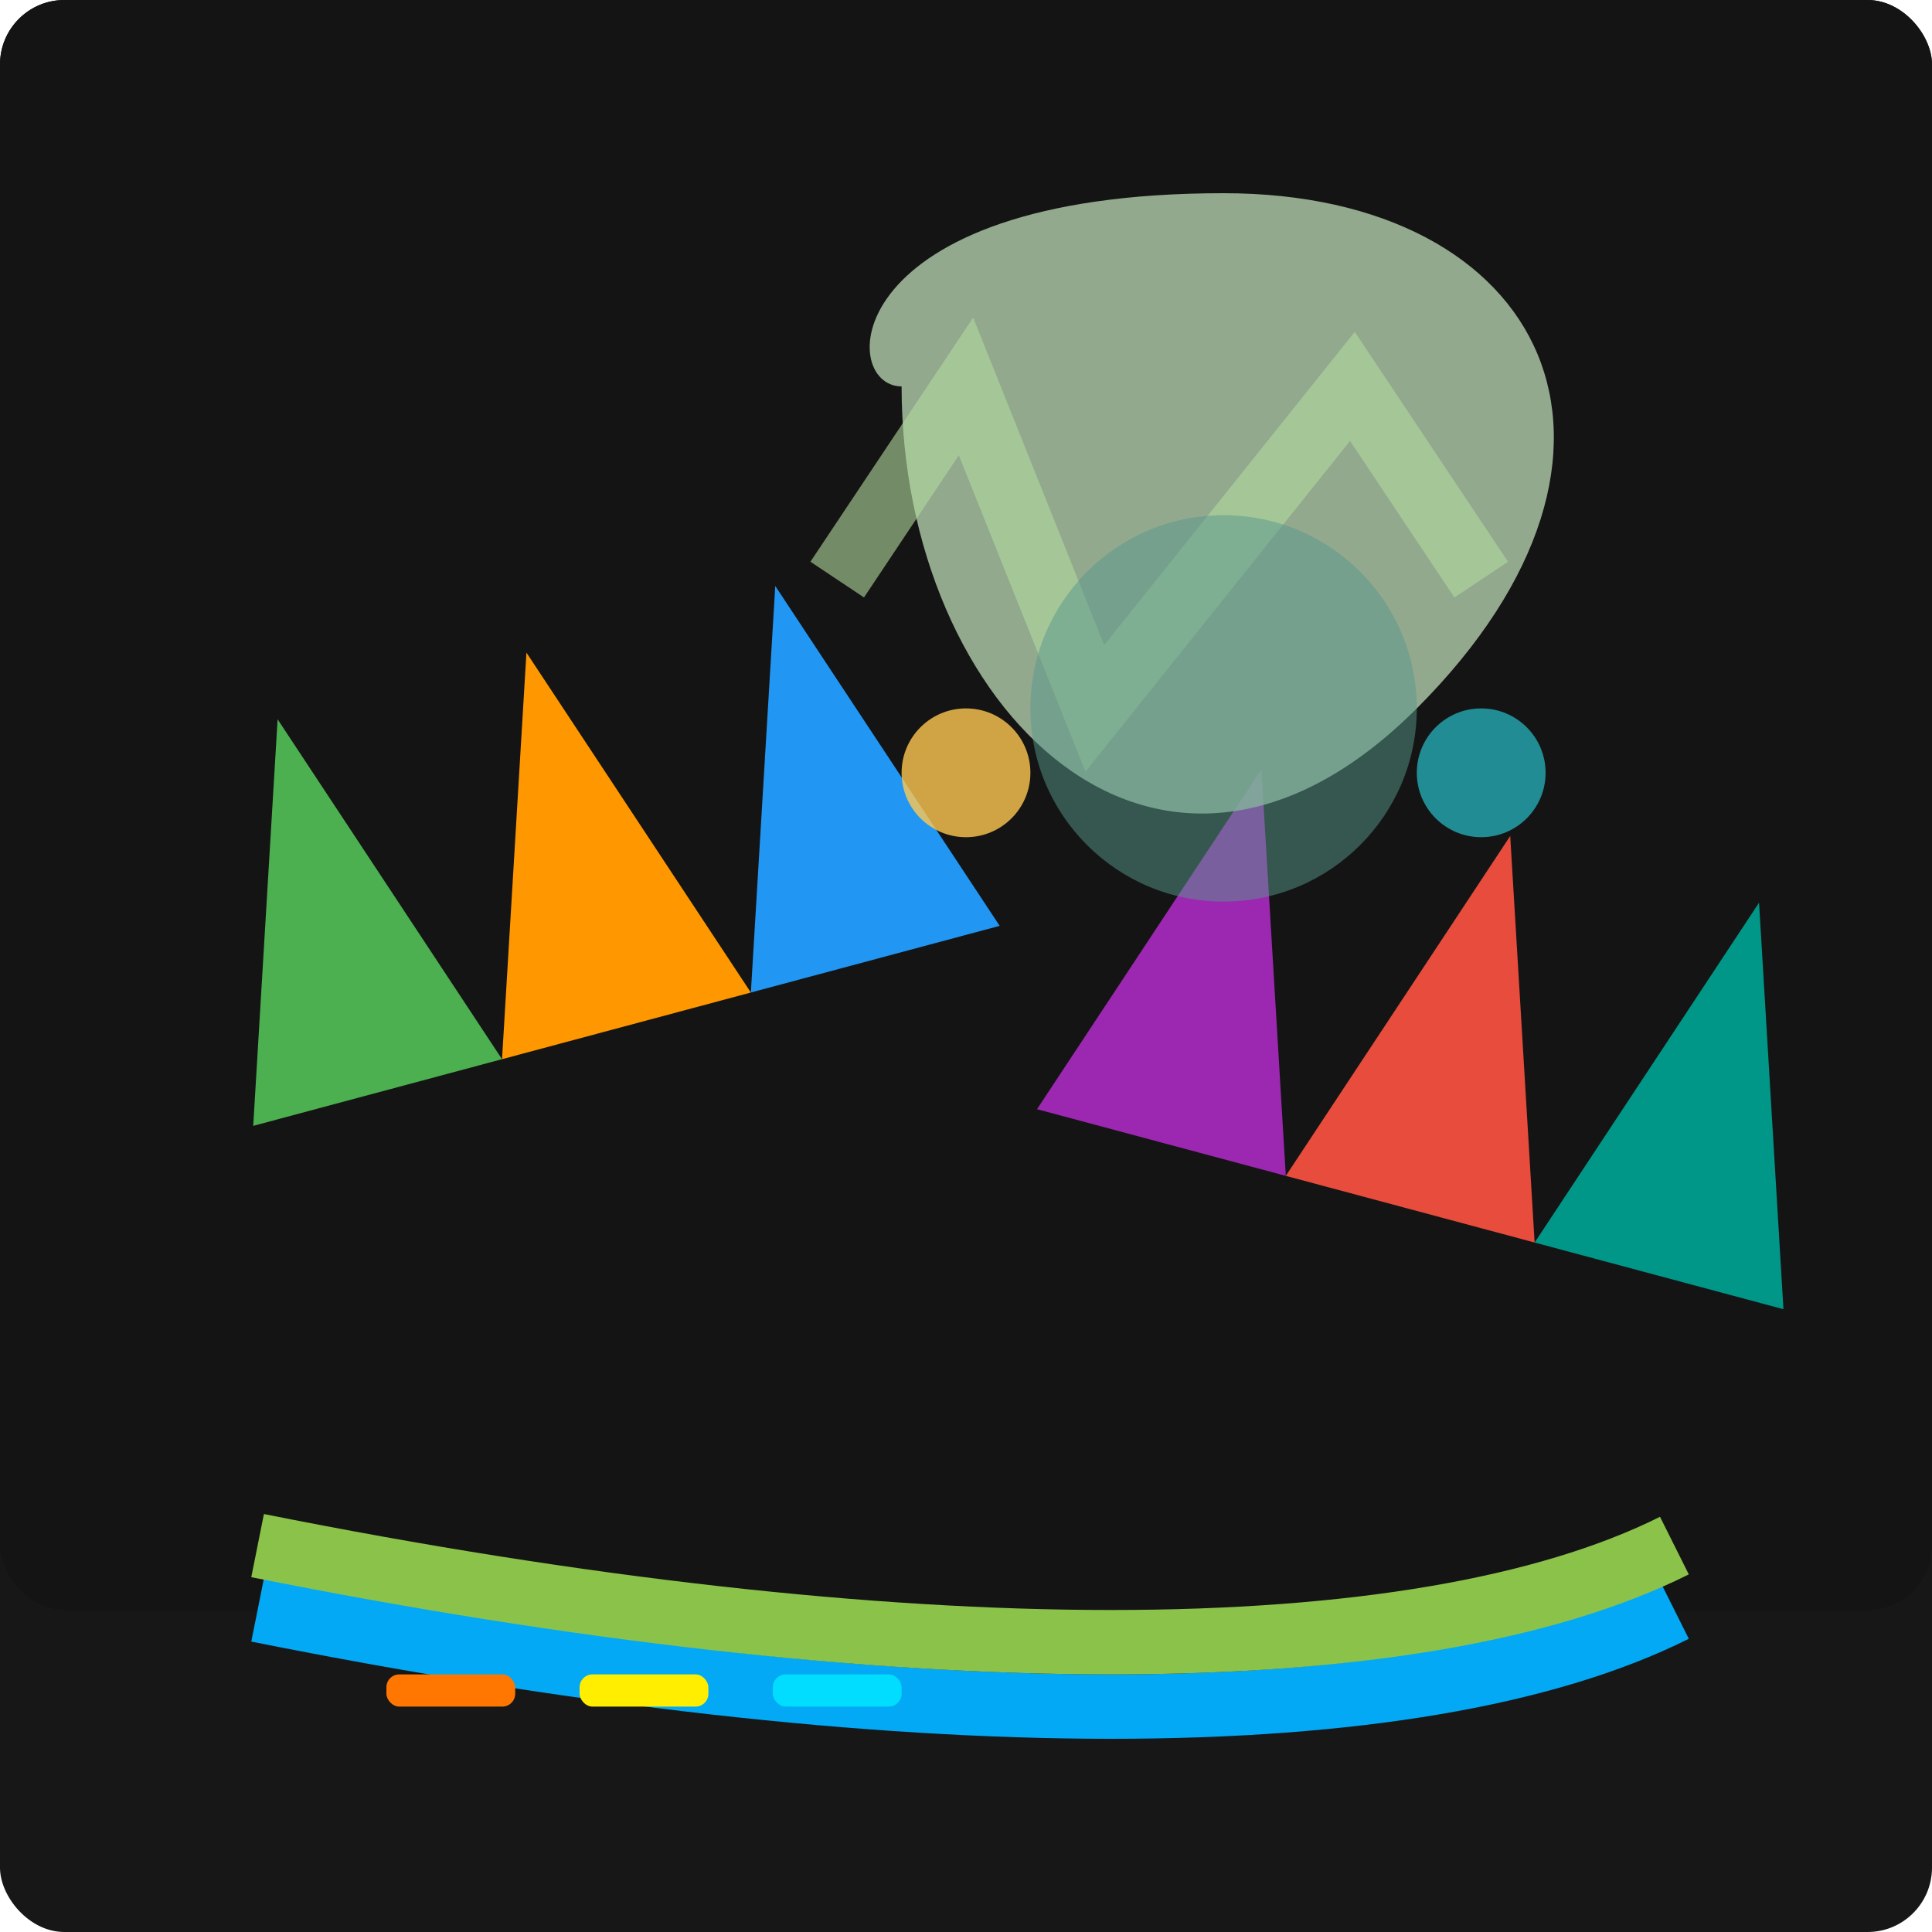
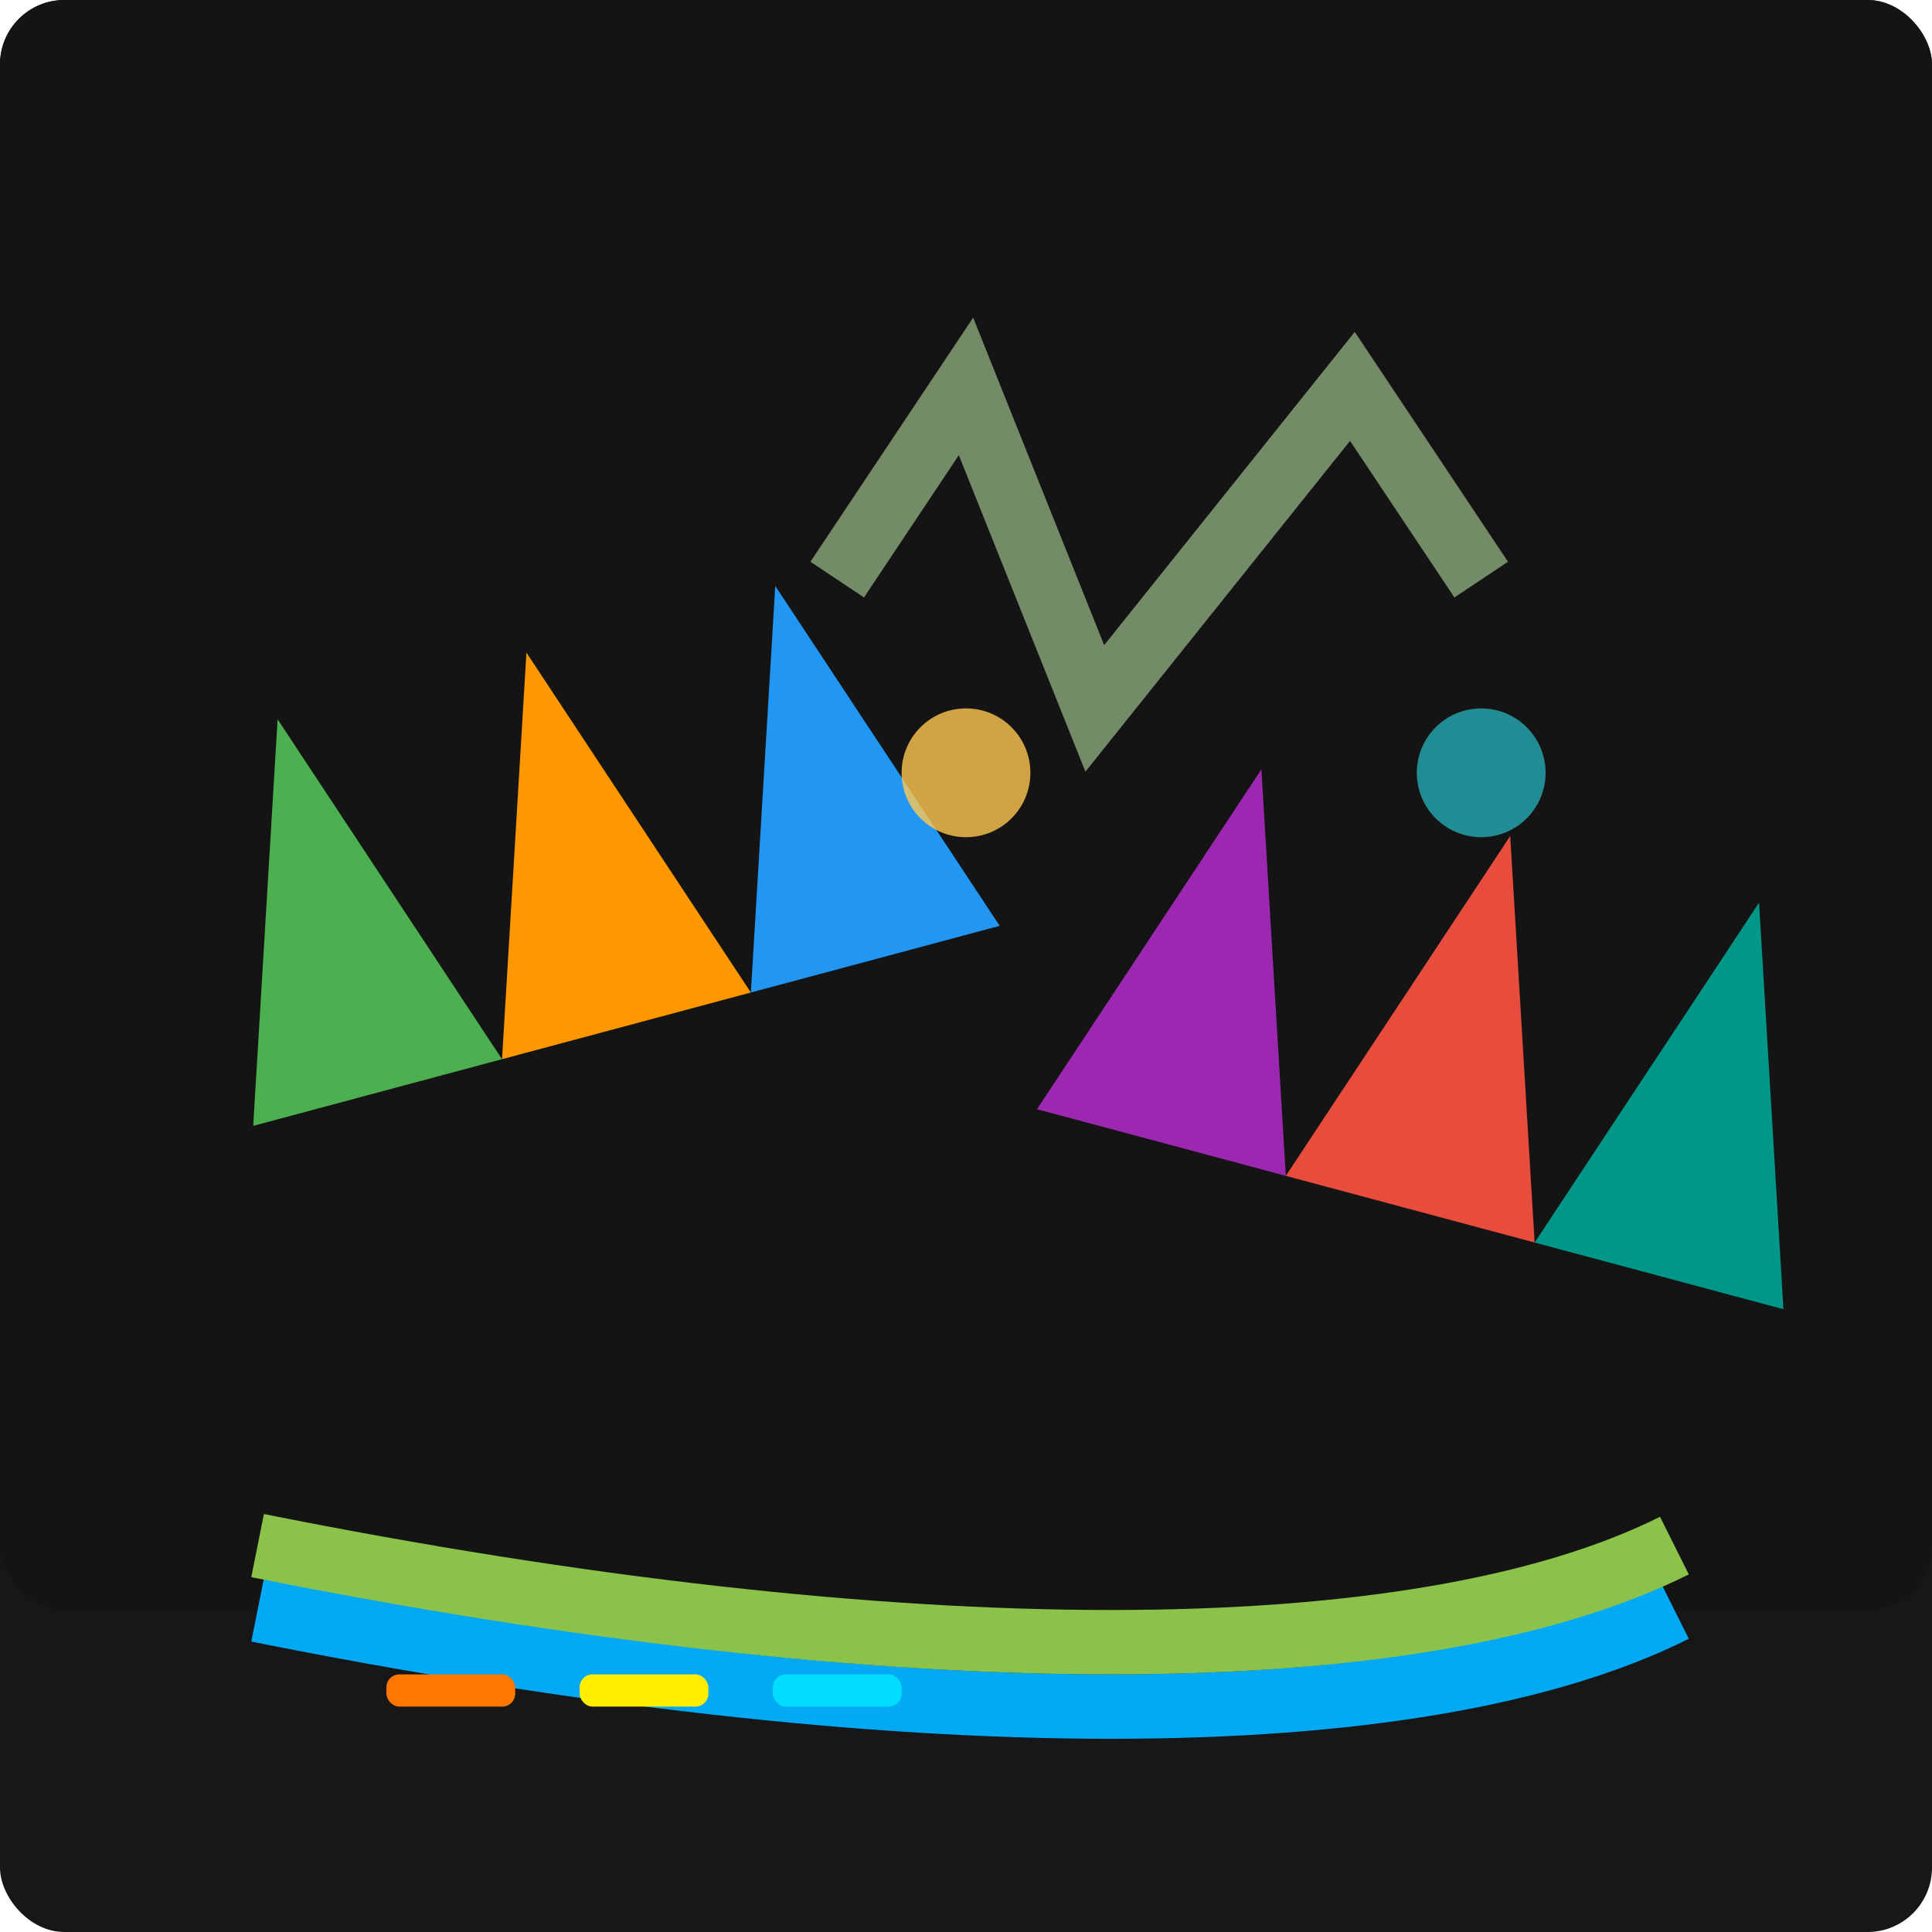
<svg xmlns="http://www.w3.org/2000/svg" viewBox="0 0 300 300">
  <rect x="0" y="0" width="300" height="300" fill="#171717" rx="10" />
  <rect x="0" y="0" width="300" height="250" fill="#141414" rx="10" />
  <g transform="translate(20 180)">
    <g transform="rotate(-15 0 0)">
      <path d="M20 0L40 -60 60 0Z" fill="#4CAF50" />
      <path d="M60 0L80 -60 100 0Z" fill="#FF9800" />
      <path d="M100 0L120 -60 140 0Z" fill="#2196F3" />
    </g>
    <g transform="rotate(15 170 0)">
      <path d="M140 0L160 -60 180 0Z" fill="#9C27B0" />
      <path d="M180 0L200 -60 220 0Z" fill="#E74C3C" />
      <path d="M220 0L240 -60 260 0Z" fill="#009688" />
    </g>
  </g>
  <path d="M40 250C140 270 220 270 260 250" stroke="#03A9F4" stroke-width="10" fill="none" />
  <path d="M40 240C140 260 220 260 260 240" stroke="#8BC34A" stroke-width="10" fill="none" />
  <g transform="translate(50 250)">
    <rect x="10" y="10" width="20" height="5" fill="#f70" rx="2" />
    <rect x="40" y="10" width="20" height="5" fill="#fe0" rx="2" />
    <rect x="70" y="10" width="20" height="5" fill="#0df" rx="2" />
  </g>
  <g transform="translate(100 100)">
-     <path d="M40 -40C40 10 80 50 120 10C160 -30 140 -70 90 -70C30 -70 30 -40 40 -40" fill="#B1CEAC" opacity="0.8" />
    <path d="M30 -10L50 -40 70 10 110 -40 130 -10" stroke="#b3db9f" stroke-width="10" fill="none" opacity="0.6" />
-     <circle cx="90" cy="10" r="30" fill="#58998c" opacity="0.5" />
    <circle cx="50" cy="20" r="10" fill="#FFC850" opacity="0.8" />
    <circle cx="130" cy="20" r="10" fill="#25aab3" opacity="0.8" />
  </g>
</svg>